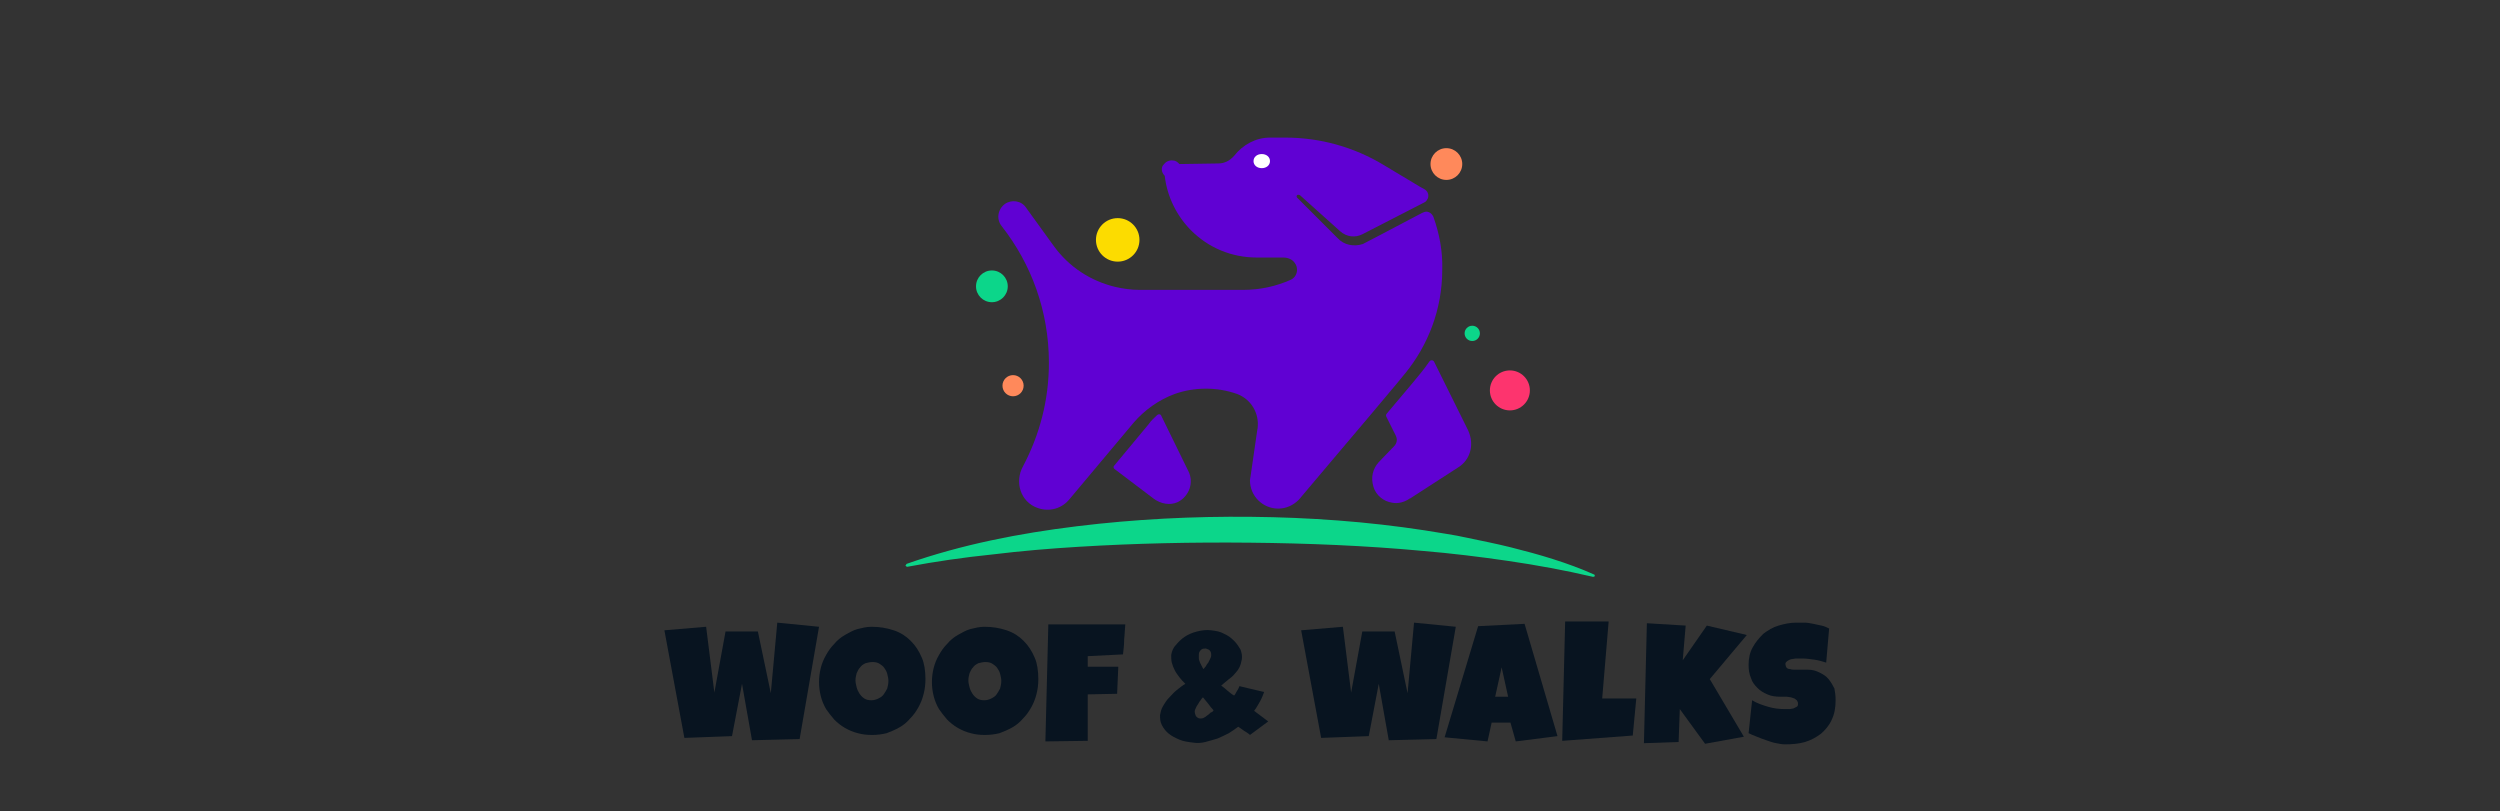
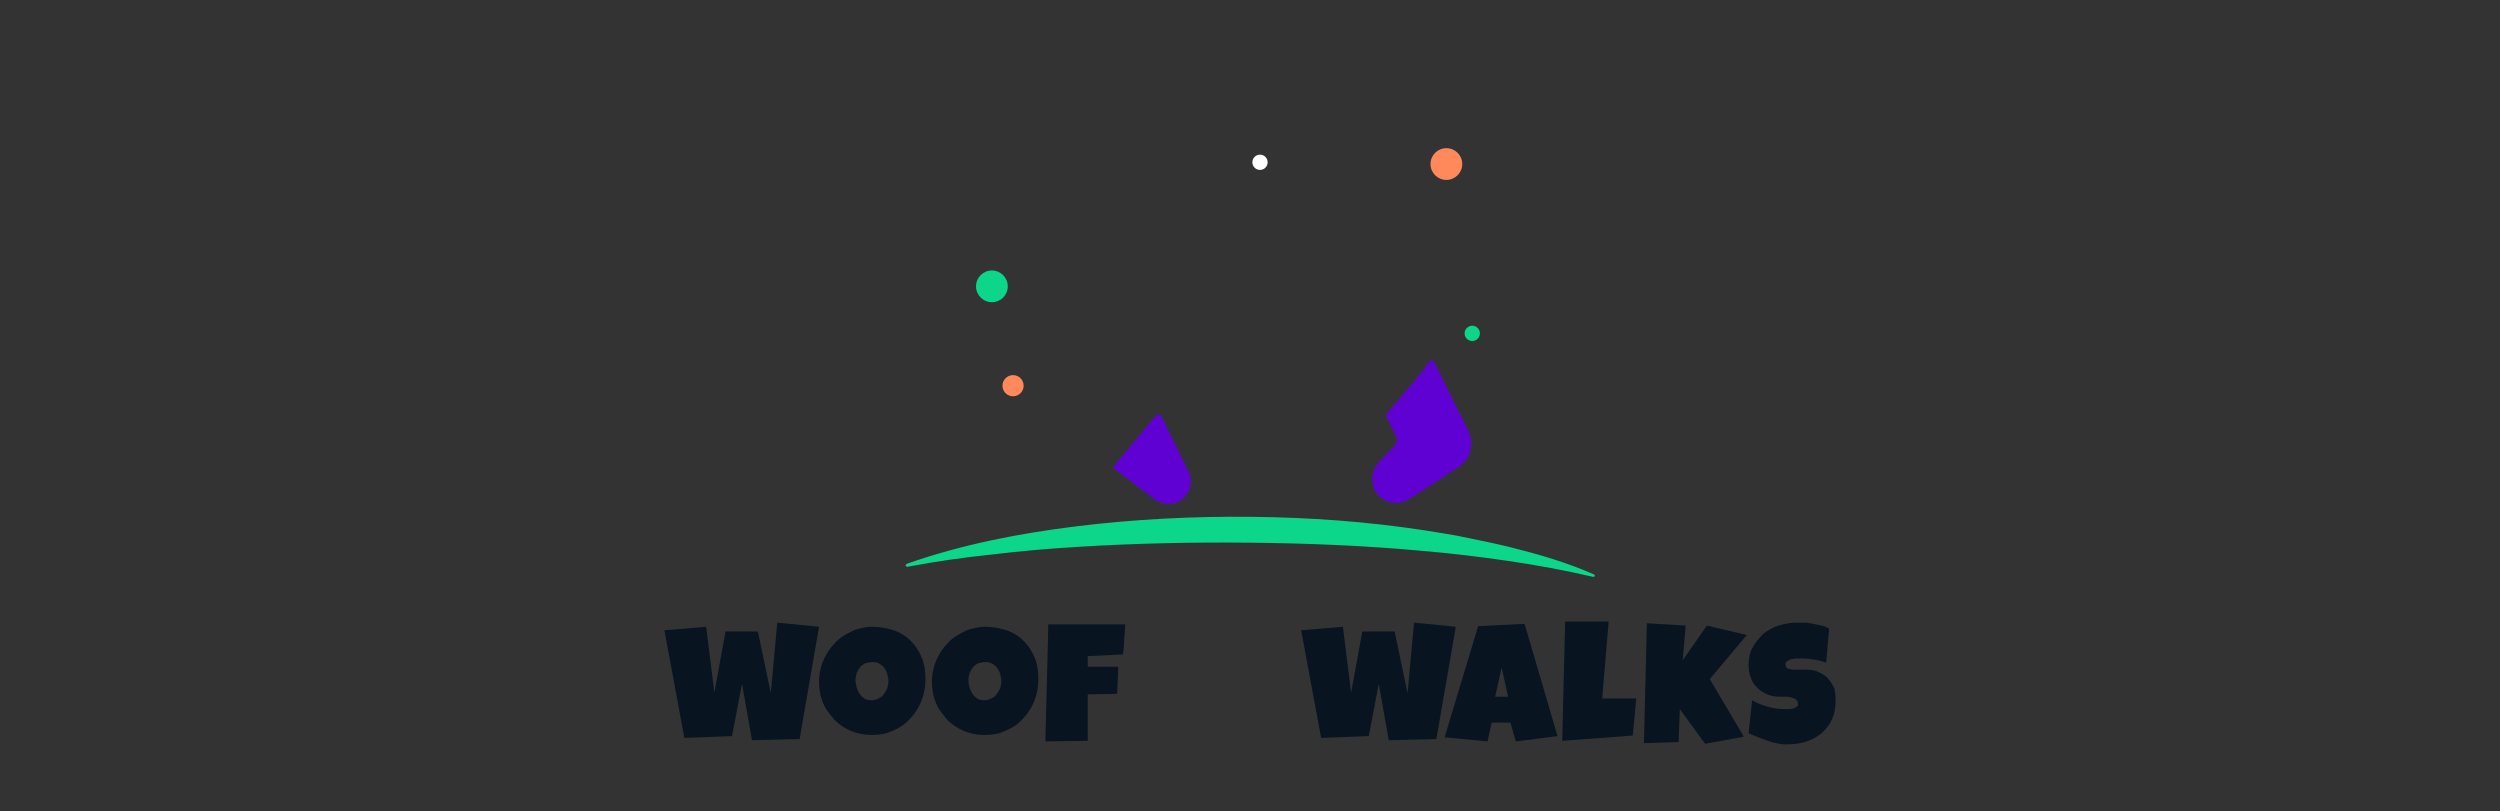
<svg xmlns="http://www.w3.org/2000/svg" version="1.1" id="Layer_1" x="0px" y="0px" viewBox="0 0 425.2 138" style="enable-background:new 0 0 425.2 138;" xml:space="preserve">
  <rect x="0" y="0" width="425.2" height="138" fill="#333333" stroke="none" />
  <style type="text/css">
	.st0{fill:#081420;}
	.st1{fill:#0CD68A;}
	.st2{fill:#FCDC00;}
	.st3{fill:#FD346E;}
	.st4{fill:#FF895B;}
	.st5{fill:#6001D3;}
	.st6{fill:#FFFFFF;}
	.st7{fill-rule:evenodd;clip-rule:evenodd;fill:#FFFFFF;}
</style>
  <g>
    <g>
      <path class="st0" d="M139.3,106.6l-3.3,19.1l-8.1,0.2l-1.7-9.6l-1.7,8.9l-8.1,0.3l-3.4-18.3l7.1-0.6l1.4,11.2l1.9-10.4h5.5    l2.2,10.5l1.1-12L139.3,106.6z" />
      <path class="st0" d="M157.4,115.5c0,0.9-0.1,1.7-0.3,2.5c-0.2,0.8-0.5,1.6-0.9,2.3c-0.4,0.7-0.8,1.3-1.4,1.9    c-0.5,0.6-1.1,1.1-1.8,1.5c-0.7,0.4-1.4,0.7-2.2,1c-0.8,0.2-1.6,0.3-2.5,0.3c-0.9,0-1.7-0.1-2.4-0.3c-0.8-0.2-1.5-0.5-2.2-0.9    c-0.7-0.4-1.3-0.9-1.8-1.4c-0.5-0.6-1-1.2-1.4-1.8c-0.4-0.7-0.7-1.4-0.9-2.2c-0.2-0.8-0.3-1.6-0.3-2.4c0-0.8,0.1-1.6,0.3-2.4    c0.2-0.8,0.5-1.5,0.9-2.2c0.4-0.7,0.8-1.3,1.4-1.9c0.5-0.6,1.1-1.1,1.8-1.5c0.7-0.4,1.4-0.8,2.1-1c0.8-0.2,1.6-0.4,2.4-0.4    c1.4,0,2.6,0.2,3.8,0.6s2.1,1,2.9,1.8c0.8,0.8,1.4,1.7,1.9,2.9C157.2,112.8,157.4,114.1,157.4,115.5z M151.1,115.8    c0-0.4-0.1-0.8-0.2-1.2c-0.1-0.4-0.3-0.7-0.5-1s-0.5-0.5-0.8-0.7c-0.3-0.2-0.7-0.3-1.2-0.3c-0.4,0-0.8,0.1-1.2,0.2    c-0.4,0.2-0.7,0.4-0.9,0.7c-0.3,0.3-0.4,0.6-0.6,1c-0.1,0.4-0.2,0.8-0.2,1.2c0,0.4,0.1,0.8,0.2,1.2c0.1,0.4,0.3,0.8,0.5,1.1    c0.2,0.3,0.5,0.6,0.8,0.8c0.3,0.2,0.7,0.3,1.2,0.3c0.4,0,0.8-0.1,1.2-0.3c0.4-0.2,0.7-0.4,0.9-0.7c0.2-0.3,0.4-0.6,0.6-1    C151,116.7,151.1,116.3,151.1,115.8z" />
      <path class="st0" d="M176.6,115.5c0,0.9-0.1,1.7-0.3,2.5c-0.2,0.8-0.5,1.6-0.9,2.3c-0.4,0.7-0.8,1.3-1.4,1.9    c-0.5,0.6-1.1,1.1-1.8,1.5c-0.7,0.4-1.4,0.7-2.2,1c-0.8,0.2-1.6,0.3-2.5,0.3c-0.9,0-1.7-0.1-2.4-0.3c-0.8-0.2-1.5-0.5-2.2-0.9    c-0.7-0.4-1.3-0.9-1.8-1.4c-0.5-0.6-1-1.2-1.4-1.8c-0.4-0.7-0.7-1.4-0.9-2.2c-0.2-0.8-0.3-1.6-0.3-2.4c0-0.8,0.1-1.6,0.3-2.4    c0.2-0.8,0.5-1.5,0.9-2.2c0.4-0.7,0.8-1.3,1.4-1.9c0.5-0.6,1.1-1.1,1.8-1.5c0.7-0.4,1.4-0.8,2.1-1c0.8-0.2,1.6-0.4,2.4-0.4    c1.4,0,2.6,0.2,3.8,0.6s2.1,1,2.9,1.8c0.8,0.8,1.4,1.7,1.9,2.9C176.4,112.8,176.6,114.1,176.6,115.5z M170.3,115.8    c0-0.4-0.1-0.8-0.2-1.2c-0.1-0.4-0.3-0.7-0.5-1c-0.2-0.3-0.5-0.5-0.8-0.7c-0.3-0.2-0.7-0.3-1.2-0.3c-0.4,0-0.8,0.1-1.2,0.2    c-0.4,0.2-0.7,0.4-0.9,0.7c-0.3,0.3-0.4,0.6-0.6,1c-0.1,0.4-0.2,0.8-0.2,1.2c0,0.4,0.1,0.8,0.2,1.2c0.1,0.4,0.3,0.8,0.5,1.1    c0.2,0.3,0.5,0.6,0.8,0.8c0.3,0.2,0.7,0.3,1.2,0.3c0.4,0,0.8-0.1,1.2-0.3c0.4-0.2,0.7-0.4,0.9-0.7c0.2-0.3,0.4-0.6,0.6-1    C170.2,116.7,170.3,116.3,170.3,115.8z" />
      <path class="st0" d="M191.4,106.1c-0.1,0.9-0.1,1.8-0.2,2.6c0,0.9-0.1,1.8-0.2,2.6l-6,0.3v1.8h5.2L190,118l-5,0.1l0,7.9l-7.2,0.1    l0.5-19.9H191.4z" />
-       <path class="st0" d="M212.6,125c-0.3-0.3-0.7-0.5-1-0.7c-0.3-0.2-0.7-0.5-1-0.7c-0.5,0.4-1,0.7-1.6,1.1c-0.6,0.3-1.2,0.6-1.9,0.9    c-0.7,0.2-1.3,0.4-2.1,0.6s-1.4,0.2-2.1,0.1c-0.8-0.1-1.6-0.2-2.3-0.5c-0.7-0.3-1.3-0.6-1.8-1c-0.5-0.4-0.9-0.9-1.2-1.5    c-0.3-0.6-0.3-1.1-0.3-1.7c0.1-0.5,0.2-1,0.5-1.5c0.3-0.5,0.6-1,1-1.4c0.4-0.4,0.8-0.9,1.3-1.3c0.5-0.4,1-0.8,1.5-1.1    c-0.4-0.4-0.7-0.7-1-1.1c-0.3-0.4-0.6-0.8-0.8-1.2c-0.2-0.4-0.4-0.9-0.5-1.3c-0.1-0.4-0.1-0.9-0.1-1.3c0.1-0.6,0.3-1.2,0.8-1.7    c0.4-0.5,0.9-1,1.5-1.4c0.6-0.4,1.3-0.7,2.1-0.9c0.8-0.2,1.6-0.3,2.4-0.2c0.8,0.1,1.5,0.2,2.2,0.6c0.7,0.3,1.2,0.7,1.7,1.2    c0.5,0.5,0.8,1,1.1,1.5c0.2,0.6,0.3,1.1,0.2,1.7c-0.1,0.5-0.2,0.9-0.4,1.3c-0.2,0.4-0.5,0.8-0.8,1.1c-0.3,0.4-0.7,0.7-1.1,1    c-0.4,0.3-0.8,0.7-1.2,1c0.4,0.3,0.8,0.6,1.1,0.9c0.4,0.3,0.7,0.6,1.1,0.8c0.2-0.2,0.3-0.5,0.5-0.8c0.2-0.3,0.3-0.5,0.4-0.8l4.2,1    c-0.2,0.5-0.4,1.1-0.7,1.6c-0.3,0.5-0.6,1.1-1,1.6c0.4,0.3,0.8,0.6,1.2,0.9c0.4,0.3,0.8,0.6,1.2,0.9L212.6,125z M206.4,120.8    c-0.3-0.3-0.6-0.7-0.9-1.1c-0.3-0.4-0.6-0.7-0.9-1.1c-0.1,0.1-0.3,0.3-0.4,0.5c-0.2,0.2-0.3,0.4-0.4,0.6c-0.1,0.2-0.3,0.4-0.4,0.7    c-0.1,0.2-0.2,0.4-0.2,0.6c0,0.3,0.1,0.5,0.2,0.8c0.2,0.2,0.4,0.4,0.7,0.4c0.2,0,0.4,0,0.6-0.1c0.2-0.1,0.4-0.2,0.6-0.4    c0.2-0.1,0.4-0.3,0.6-0.5C206.2,121.1,206.3,121,206.4,120.8z M206,111.5c0-0.3,0-0.6-0.2-0.8c-0.1-0.2-0.4-0.3-0.7-0.4    c-0.3,0-0.6,0-0.8,0.2c-0.2,0.2-0.4,0.4-0.4,0.8c0,0.2,0,0.4,0,0.7c0,0.2,0.1,0.4,0.2,0.7c0.1,0.2,0.2,0.4,0.3,0.6    c0.1,0.2,0.2,0.4,0.3,0.5c0.1-0.1,0.2-0.3,0.4-0.5c0.1-0.2,0.2-0.4,0.4-0.6c0.1-0.2,0.2-0.4,0.3-0.6    C205.9,111.9,206,111.7,206,111.5z" />
      <path class="st0" d="M247.6,106.6l-3.3,19.1l-8.1,0.2l-1.7-9.6l-1.7,8.9l-8.1,0.3l-3.4-18.3l7.1-0.6l1.4,11.2l1.9-10.4h5.5    l2.2,10.5l1.1-12L247.6,106.6z" />
      <path class="st0" d="M264.9,125.2l-7.1,0.9l-0.9-3.2h-3.2l-0.7,3.2l-7.3-0.7l5.7-18.9l7.9-0.4L264.9,125.2z M256.5,118.5l-1.1-5    l-1.1,5H256.5z" />
      <path class="st0" d="M278.3,118.8l-0.6,6.3l-12,0.9l0.5-20.3h7.4l-1.1,13.1H278.3z" />
      <path class="st0" d="M297.1,108l-6.3,7.5l5.8,9.8l-6.6,1.2l-4.3-5.9l-0.2,5.6l-5.9,0.2l0.5-20.4l6.6,0.4l-0.5,5.9l4.1-5.9    L297.1,108z" />
      <path class="st0" d="M312.2,119.1c0,1.3-0.2,2.4-0.7,3.4c-0.4,0.9-1.1,1.7-1.8,2.3c-0.8,0.6-1.7,1.1-2.7,1.4    c-1,0.3-2.2,0.4-3.4,0.4c-0.5,0-1-0.1-1.5-0.2c-0.6-0.1-1.1-0.3-1.7-0.5c-0.6-0.2-1.1-0.4-1.6-0.6c-0.5-0.2-1-0.4-1.4-0.6l0.6-5.6    c0.8,0.5,1.7,0.8,2.7,1.1c1,0.3,1.9,0.4,2.9,0.4c0.2,0,0.4,0,0.7,0c0.3,0,0.5-0.1,0.7-0.1c0.2-0.1,0.4-0.2,0.6-0.3    c0.2-0.1,0.2-0.3,0.2-0.6c0-0.2-0.1-0.3-0.2-0.5c-0.1-0.1-0.3-0.2-0.4-0.3c-0.2-0.1-0.4-0.1-0.6-0.2c-0.2,0-0.5-0.1-0.7-0.1    c-0.2,0-0.4,0-0.6,0c-0.2,0-0.3,0-0.5,0c-0.8,0-1.6-0.1-2.2-0.4c-0.7-0.3-1.2-0.6-1.7-1.1c-0.5-0.5-0.9-1-1.1-1.7    c-0.3-0.7-0.4-1.4-0.4-2.2c0-1.1,0.2-2.1,0.7-3c0.5-0.9,1.1-1.6,1.8-2.3c0.8-0.6,1.6-1.1,2.6-1.4c1-0.3,2-0.5,3-0.5    c0.5,0,0.9,0,1.4,0c0.5,0,1,0.1,1.5,0.2c0.5,0.1,1,0.2,1.4,0.3c0.5,0.1,0.9,0.3,1.3,0.5l-0.5,5.8c-0.6-0.2-1.3-0.4-2-0.5    c-0.7-0.1-1.4-0.2-2.1-0.2c-0.1,0-0.3,0-0.5,0c-0.2,0-0.4,0-0.6,0s-0.4,0.1-0.6,0.1c-0.2,0-0.4,0.1-0.6,0.2    c-0.2,0.1-0.3,0.2-0.4,0.3c-0.1,0.1-0.2,0.3-0.1,0.5c0,0.2,0.1,0.4,0.2,0.5c0.1,0.1,0.3,0.2,0.6,0.2c0.2,0.1,0.5,0.1,0.8,0.1    c0.3,0,0.6,0,0.8,0c0.3,0,0.5,0,0.8,0c0.2,0,0.4,0,0.6,0c0.8,0,1.4,0.2,2,0.5c0.6,0.3,1.1,0.6,1.5,1.1s0.7,1,1,1.6    C312.1,117.6,312.2,118.3,312.2,119.1z" />
    </g>
    <g>
      <path class="st1" d="M154.2,95.9C154.2,95.9,154.2,95.9,154.2,95.9c9.4-3.3,19.2-5.2,29-6.4c9.8-1.2,19.7-1.7,29.6-1.6    c9.9,0.1,19.7,0.8,29.5,2.3c1.2,0.2,2.4,0.4,3.7,0.6c1.2,0.2,2.4,0.4,3.7,0.7c2.4,0.5,4.9,1,7.3,1.6c4.8,1.2,9.6,2.6,14.1,4.6l0,0    c0.1,0,0.2,0.2,0.1,0.3c0,0.1-0.1,0.1-0.3,0.1c-4.7-1.1-9.6-2-14.4-2.7c-4.8-0.7-9.7-1.3-14.5-1.7c-9.7-0.9-19.5-1.3-29.3-1.4    c-9.8-0.1-19.5,0.1-29.3,0.7c-4.9,0.3-9.7,0.7-14.6,1.3c-4.9,0.5-9.7,1.2-14.5,2.1c-0.1,0-0.2-0.1-0.3-0.2    C154.1,96.1,154.1,96,154.2,95.9L154.2,95.9z" />
-       <circle class="st2" cx="190.1" cy="40.8" r="3.7" />
-       <circle class="st3" cx="256.8" cy="66.4" r="3.4" />
      <circle class="st4" cx="246" cy="27.9" r="2.7" />
      <circle class="st1" cx="168.7" cy="48.7" r="2.7" />
      <circle class="st1" cx="250.4" cy="56.7" r="1.3" />
      <circle class="st4" cx="172.3" cy="65.6" r="1.8" />
      <path class="st5" d="M248,79.5l-8.2,5.3l-0.1,0l-0.1,0.1c-0.8,0.5-1.8,0.8-2.8,0.6c-1.5-0.2-2.8-1.3-3.2-2.7    c-0.5-1.6-0.1-3.1,0.9-4.2l0,0l2.6-2.7c0.5-0.5,0.6-1.2,0.3-1.8l-1.6-3.2c-0.1-0.2-0.1-0.4,0.1-0.6l4.3-5.1l0.9-1.1    c0.2-0.2,0.3-0.4,0.5-0.6c0.5-0.6,1-1.3,1.5-2c0.2-0.3,0.6-0.3,0.8,0l5.8,11.7C250.8,75.6,250.1,78.2,248,79.5z" />
      <circle class="st6" cx="214.3" cy="27.6" r="1.3" />
-       <path class="st5" d="M243.8,36.9c-0.2-0.5-0.7-0.9-1.2-0.9c0,0,0,0,0,0c-0.2,0-0.5,0.1-0.7,0.2l-7.6,4l-2.5,1.3    c-1.5,0.5-3.2,0.2-4.3-1l-6.9-6.9c-0.1-0.1-0.1-0.3,0-0.4c0.1-0.1,0.3-0.1,0.5,0l6.8,6.1c1.1,1,2.6,1.2,3.9,0.5l10.5-5.4    c0.2-0.1,0.3-0.2,0.4-0.4c0.4-0.5,0.3-1.4-0.4-1.8l-0.9-0.5l-6-3.6c-5.1-3.1-10.9-4.7-16.8-4.7l-2.6,0c-2.4,0-4.6,1.2-6.1,3.1    c-0.7,0.8-1.6,1.3-2.7,1.3l-6.6,0.1c-0.3-0.3-0.6-0.6-1.1-0.6c-0.6-0.1-1.2,0.2-1.5,0.6l-0.1,0.1c-0.2,0.2-0.3,0.5-0.3,0.8    c0,0.4,0.2,0.8,0.5,1.1c0.4,3.6,2.1,6.9,4.5,9.3c2.9,2.9,6.8,4.6,11.2,4.6h4.5c0.7,0,1.5,0.3,1.9,0.9c0.3,0.4,0.4,0.8,0.4,1.2    c0,0.7-0.4,1.4-1.1,1.7c-2.5,1.1-5.2,1.7-8,1.7h-17.7c-1.4,0-2.8-0.2-4.1-0.5c-4.2-1-7.9-3.4-10.5-7l-4.7-6.5    c-0.8-1.2-2.5-1.4-3.6-0.6c-1.2,0.9-1.5,2.6-0.5,3.8c5,6.4,8,14.4,8,23.2c0,6.4-1.6,12.3-4.4,17.6c-1.5,2.7-0.4,6.1,2.5,7.1    c2,0.7,4.1,0.1,5.4-1.5l10.9-13c1.9-2.2,4.3-3.9,7-4.9l0,0c3.4-1.2,7.2-1.2,10.6,0l0,0c2.4,0.9,3.8,3.3,3.5,5.8l-0.1,0.6l-1.1,7.6    l0,0c0,0.2-0.1,0.4-0.1,0.7c0,2.7,2.2,4.8,4.8,4.8c1.4,0,2.6-0.6,3.5-1.5l6.5-7.7l5.5-6.5l4.7-5.6l0.9-1.1    c0.2-0.2,0.3-0.4,0.5-0.6c3.9-4.8,6.3-10.9,6.3-17.6C245.4,42.8,244.8,39.7,243.8,36.9z" />
-       <path class="st7" d="M214.6,28.6c-0.8,0-1.4-0.5-1.4-1.2c0-0.7,0.6-1.2,1.4-1.2c0.8,0,1.4,0.5,1.4,1.2    C216,28.1,215.4,28.6,214.6,28.6z" />
-       <path class="st5" d="M202.1,80.1l-4.6-9.4c-0.1-0.3-0.5-0.3-0.7-0.1c-0.5,0.5-1,0.9-1.4,1.5l-5.9,7.1c-0.2,0.2-0.1,0.5,0.1,0.6    l6.6,5c1.2,0.9,2.8,1.2,4.1,0.6C202.3,84.4,203.1,82,202.1,80.1z" />
+       <path class="st5" d="M202.1,80.1l-4.6-9.4c-0.1-0.3-0.5-0.3-0.7-0.1c-0.5,0.5-1,0.9-1.4,1.5l-5.9,7.1c-0.2,0.2-0.1,0.5,0.1,0.6    l6.6,5c1.2,0.9,2.8,1.2,4.1,0.6C202.3,84.4,203.1,82,202.1,80.1" />
    </g>
  </g>
</svg>